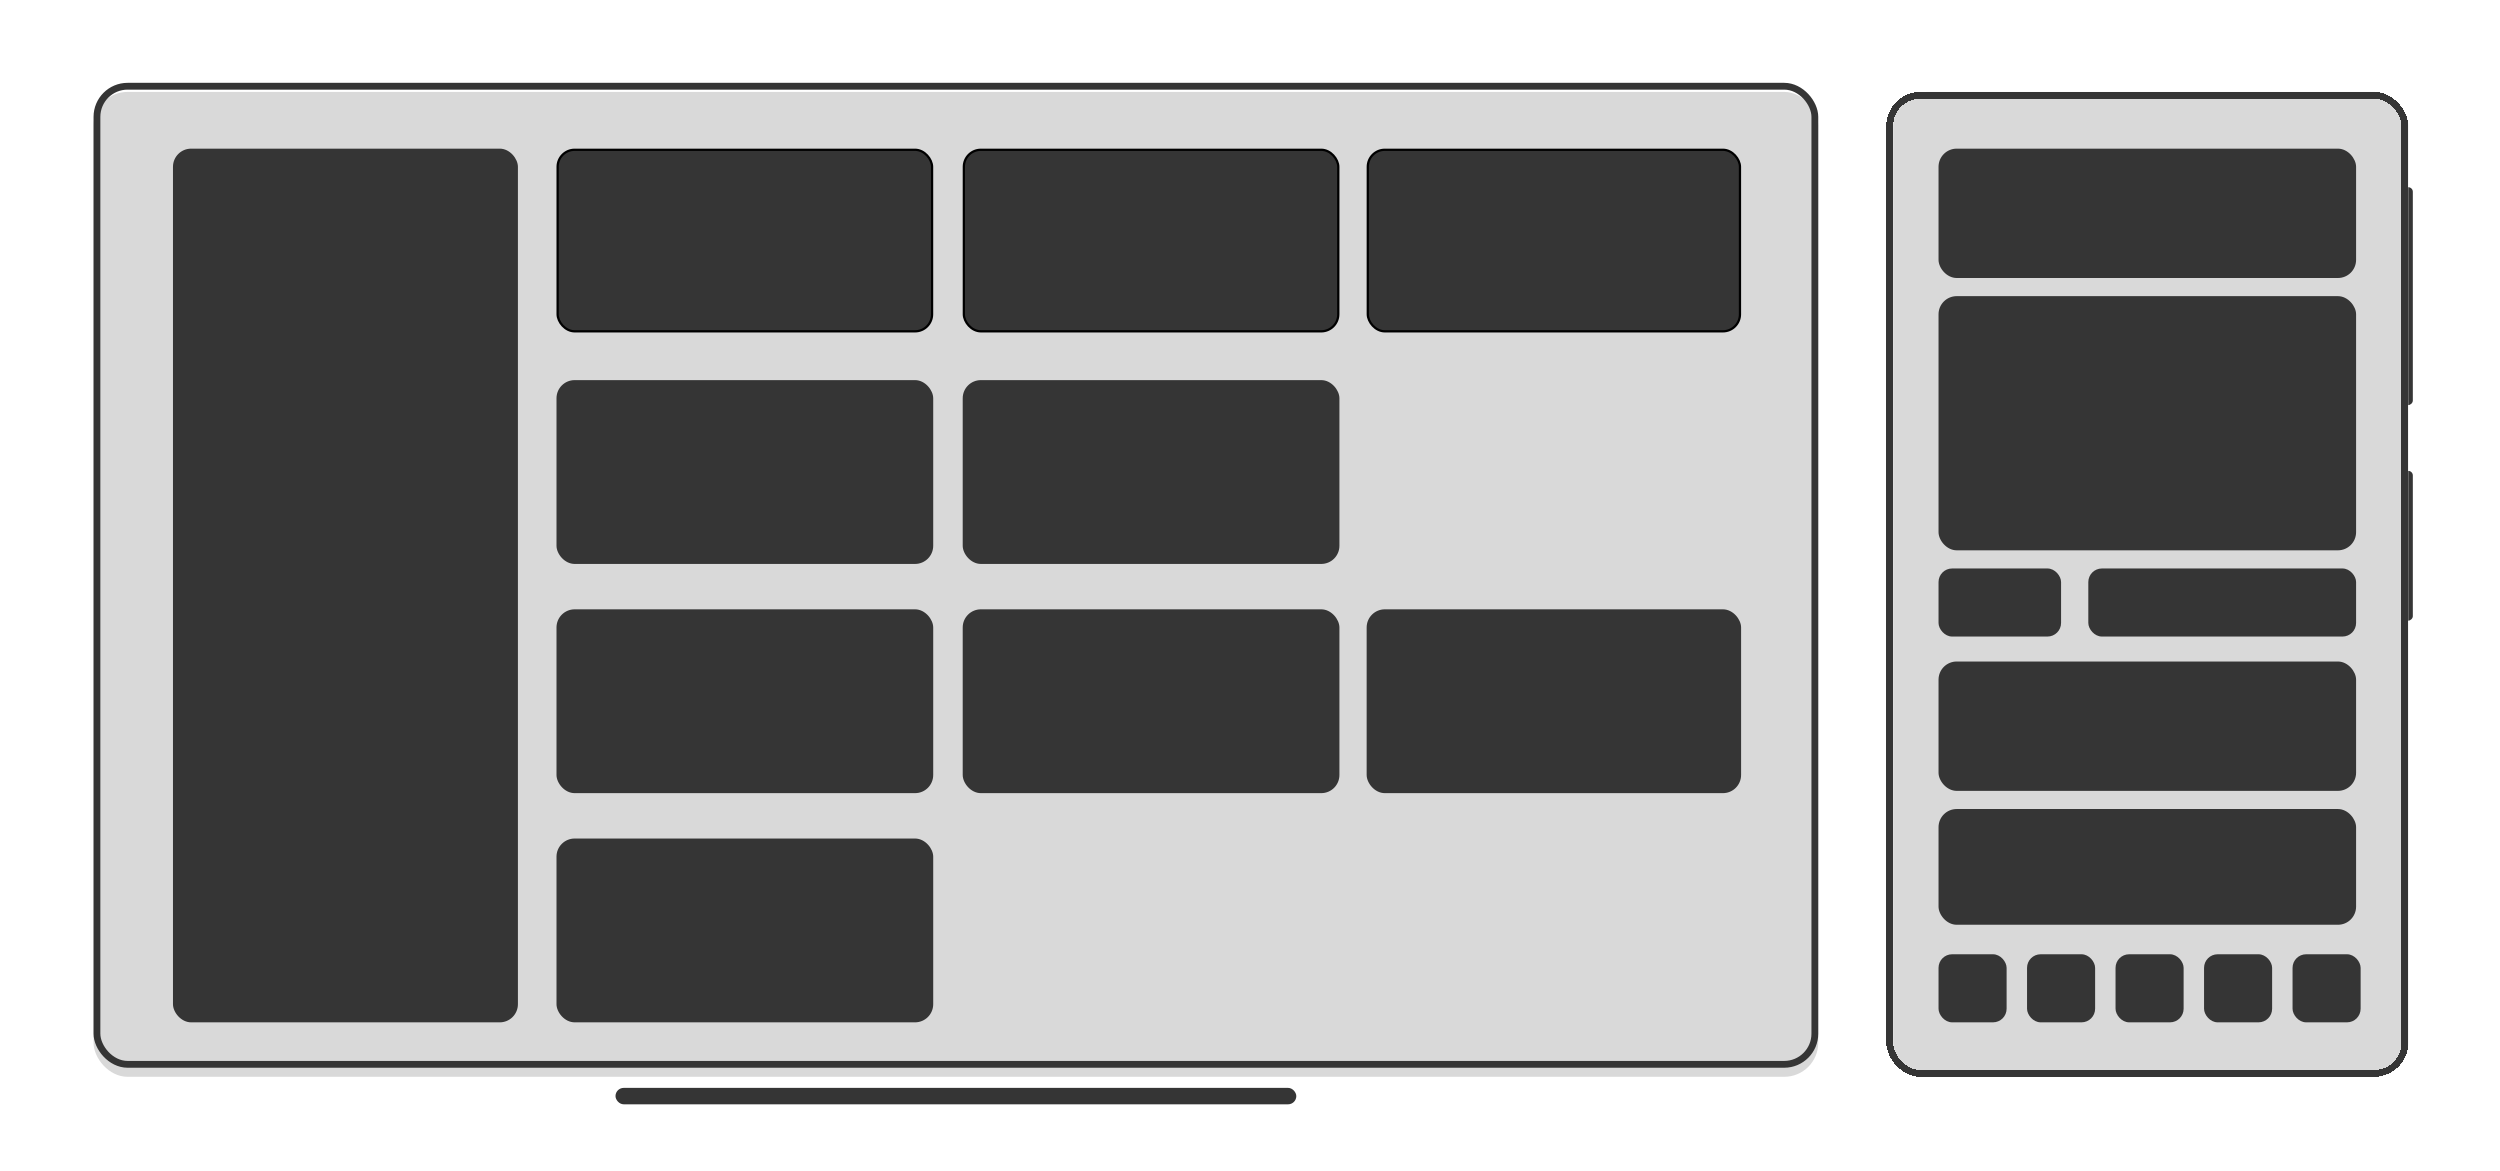
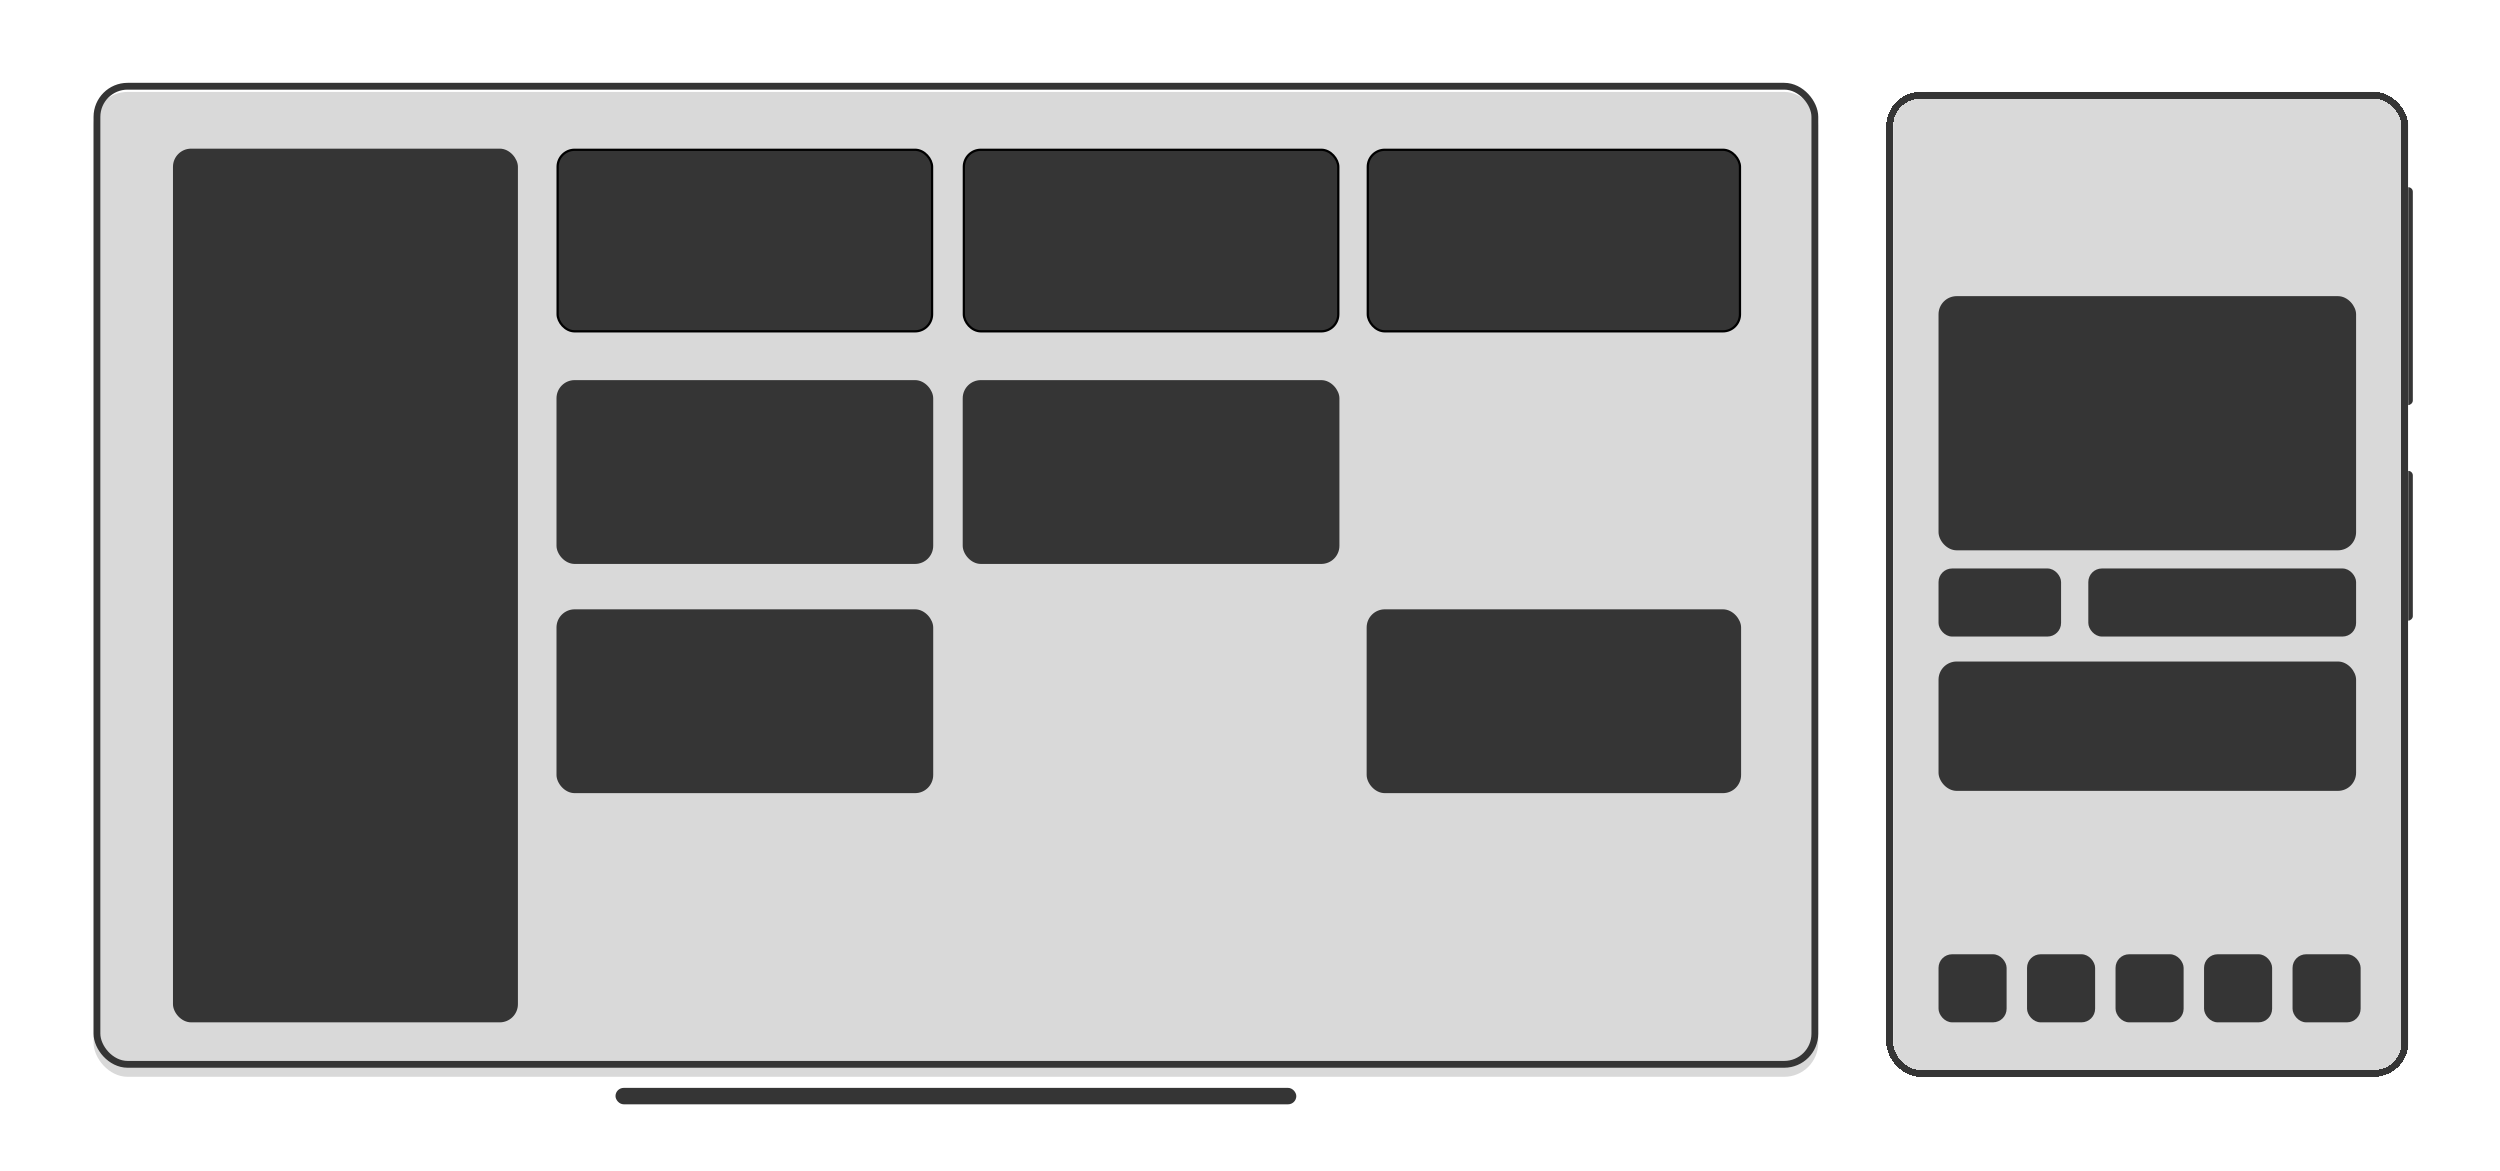
<svg xmlns="http://www.w3.org/2000/svg" width="664" height="311" viewBox="0 0 664 311" fill="none">
  <g filter="url(#filter0_d_1_473)">
    <rect x="24.847" y="22" width="458.082" height="261.589" rx="9.041" fill="#D9D9D9" />
  </g>
  <rect x="25.751" y="22.904" width="456.274" height="259.781" rx="8.137" stroke="#353535" stroke-width="1.808" />
  <rect x="163.477" y="288.942" width="180.822" height="4.363" rx="2.182" fill="#353535" />
  <rect x="640.847" y="125.068" width="39.781" height="2.411" rx="1.205" transform="rotate(90 640.847 125.068)" fill="#353535" />
  <rect x="640.847" y="49.727" width="57.863" height="2.411" rx="1.205" transform="rotate(90 640.847 49.727)" fill="#353535" />
  <g filter="url(#filter1_d_1_473)">
    <rect x="502.819" y="22" width="136.822" height="261.589" rx="9.041" fill="#D9D9D9" />
  </g>
  <g filter="url(#filter2_d_1_473)">
    <rect x="501.915" y="22.904" width="136.822" height="259.781" rx="8.137" stroke="#353535" stroke-width="1.808" shape-rendering="crispEdges" />
  </g>
-   <rect x="514.874" y="39.48" width="110.904" height="34.356" rx="4.822" fill="#353535" />
  <rect x="45.942" y="39.48" width="91.616" height="232.055" rx="4.822" fill="#353535" />
  <rect x="148.107" y="39.781" width="99.452" height="48.219" rx="4.521" fill="#353535" stroke="black" stroke-width="0.603" />
  <rect x="147.806" y="100.959" width="100.055" height="48.822" rx="4.822" fill="#353535" />
  <rect x="147.806" y="161.836" width="100.055" height="48.822" rx="4.822" fill="#353535" />
-   <rect x="147.806" y="222.712" width="100.055" height="48.822" rx="4.822" fill="#353535" />
  <rect x="255.998" y="39.781" width="99.452" height="48.219" rx="4.521" fill="#353535" stroke="black" stroke-width="0.603" />
  <rect x="255.696" y="100.959" width="100.055" height="48.822" rx="4.822" fill="#353535" />
-   <rect x="255.696" y="161.836" width="100.055" height="48.822" rx="4.822" fill="#353535" />
  <rect x="363.285" y="39.781" width="98.849" height="48.219" rx="4.521" fill="#353535" stroke="black" stroke-width="0.603" />
  <rect x="362.983" y="161.836" width="99.452" height="48.822" rx="4.822" fill="#353535" />
  <rect x="514.874" y="175.698" width="110.904" height="34.356" rx="4.822" fill="#353535" />
  <rect x="514.874" y="78.657" width="110.904" height="67.507" rx="4.822" fill="#353535" />
-   <rect x="514.874" y="214.877" width="110.904" height="30.74" rx="4.822" fill="#353535" />
  <rect x="554.655" y="150.986" width="71.123" height="18.082" rx="3.616" fill="#353535" />
  <rect x="514.874" y="253.452" width="18.082" height="18.082" rx="3.616" fill="#353535" />
  <rect x="538.381" y="253.452" width="18.082" height="18.082" rx="3.616" fill="#353535" />
  <rect x="561.888" y="253.452" width="18.082" height="18.082" rx="3.616" fill="#353535" />
  <rect x="585.395" y="253.452" width="18.082" height="18.082" rx="3.616" fill="#353535" />
  <rect x="608.901" y="253.452" width="18.082" height="18.082" rx="3.616" fill="#353535" />
  <rect x="514.874" y="150.986" width="32.548" height="18.082" rx="3.616" fill="#353535" />
  <defs>
    <filter id="filter0_d_1_473" x="0.737" y="0.301" width="506.301" height="309.808" filterUnits="userSpaceOnUse" color-interpolation-filters="sRGB">
      <feFlood flood-opacity="0" result="BackgroundImageFix" />
      <feColorMatrix in="SourceAlpha" type="matrix" values="0 0 0 0 0 0 0 0 0 0 0 0 0 0 0 0 0 0 127 0" result="hardAlpha" />
      <feOffset dy="2.411" />
      <feGaussianBlur stdDeviation="12.055" />
      <feComposite in2="hardAlpha" operator="out" />
      <feColorMatrix type="matrix" values="0 0 0 0 0 0 0 0 0 0 0 0 0 0 0 0 0 0 0.15 0" />
      <feBlend mode="normal" in2="BackgroundImageFix" result="effect1_dropShadow_1_473" />
      <feBlend mode="normal" in="SourceGraphic" in2="effect1_dropShadow_1_473" result="shape" />
    </filter>
    <filter id="filter1_d_1_473" x="478.71" y="0.301" width="185.041" height="309.808" filterUnits="userSpaceOnUse" color-interpolation-filters="sRGB">
      <feFlood flood-opacity="0" result="BackgroundImageFix" />
      <feColorMatrix in="SourceAlpha" type="matrix" values="0 0 0 0 0 0 0 0 0 0 0 0 0 0 0 0 0 0 127 0" result="hardAlpha" />
      <feOffset dy="2.411" />
      <feGaussianBlur stdDeviation="12.055" />
      <feComposite in2="hardAlpha" operator="out" />
      <feColorMatrix type="matrix" values="0 0 0 0 0 0 0 0 0 0 0 0 0 0 0 0 0 0 0.1 0" />
      <feBlend mode="normal" in2="BackgroundImageFix" result="effect1_dropShadow_1_473" />
      <feBlend mode="normal" in="SourceGraphic" in2="effect1_dropShadow_1_473" result="shape" />
    </filter>
    <filter id="filter2_d_1_473" x="476.901" y="0.301" width="186.849" height="309.808" filterUnits="userSpaceOnUse" color-interpolation-filters="sRGB">
      <feFlood flood-opacity="0" result="BackgroundImageFix" />
      <feColorMatrix in="SourceAlpha" type="matrix" values="0 0 0 0 0 0 0 0 0 0 0 0 0 0 0 0 0 0 127 0" result="hardAlpha" />
      <feOffset dy="2.411" />
      <feGaussianBlur stdDeviation="12.055" />
      <feComposite in2="hardAlpha" operator="out" />
      <feColorMatrix type="matrix" values="0 0 0 0 0 0 0 0 0 0 0 0 0 0 0 0 0 0 0.15 0" />
      <feBlend mode="normal" in2="BackgroundImageFix" result="effect1_dropShadow_1_473" />
      <feBlend mode="normal" in="SourceGraphic" in2="effect1_dropShadow_1_473" result="shape" />
    </filter>
  </defs>
</svg>